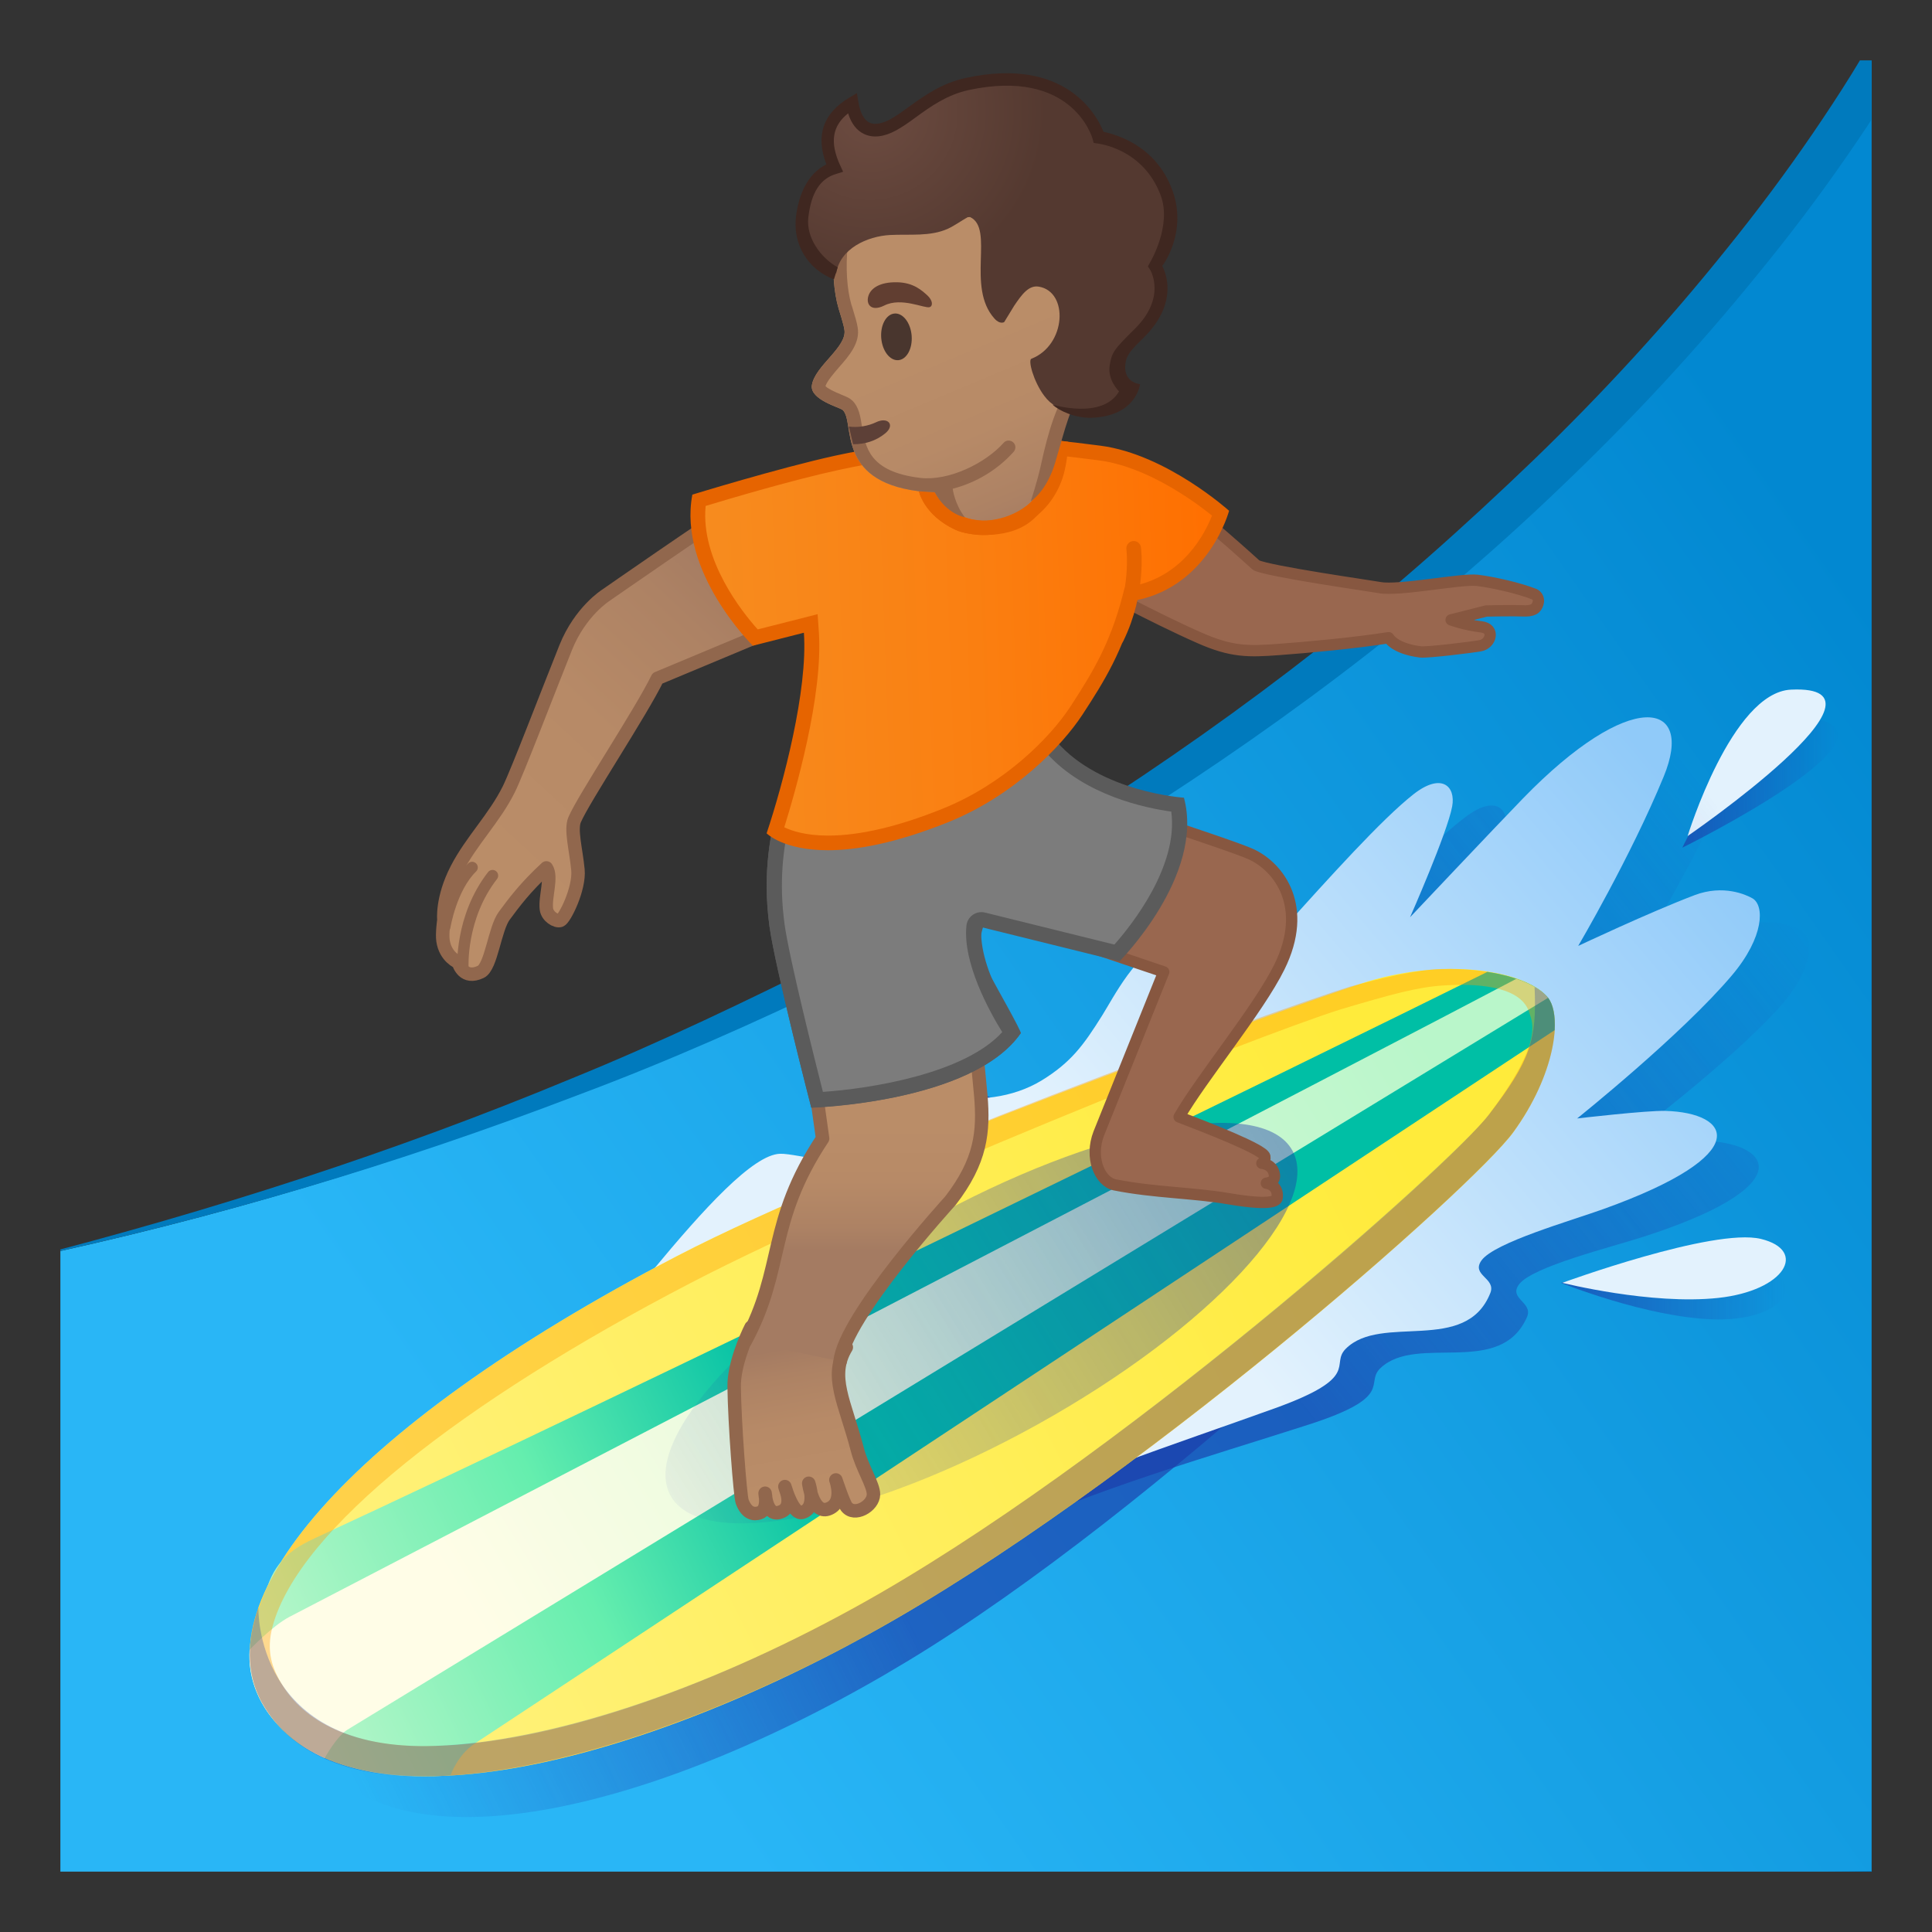
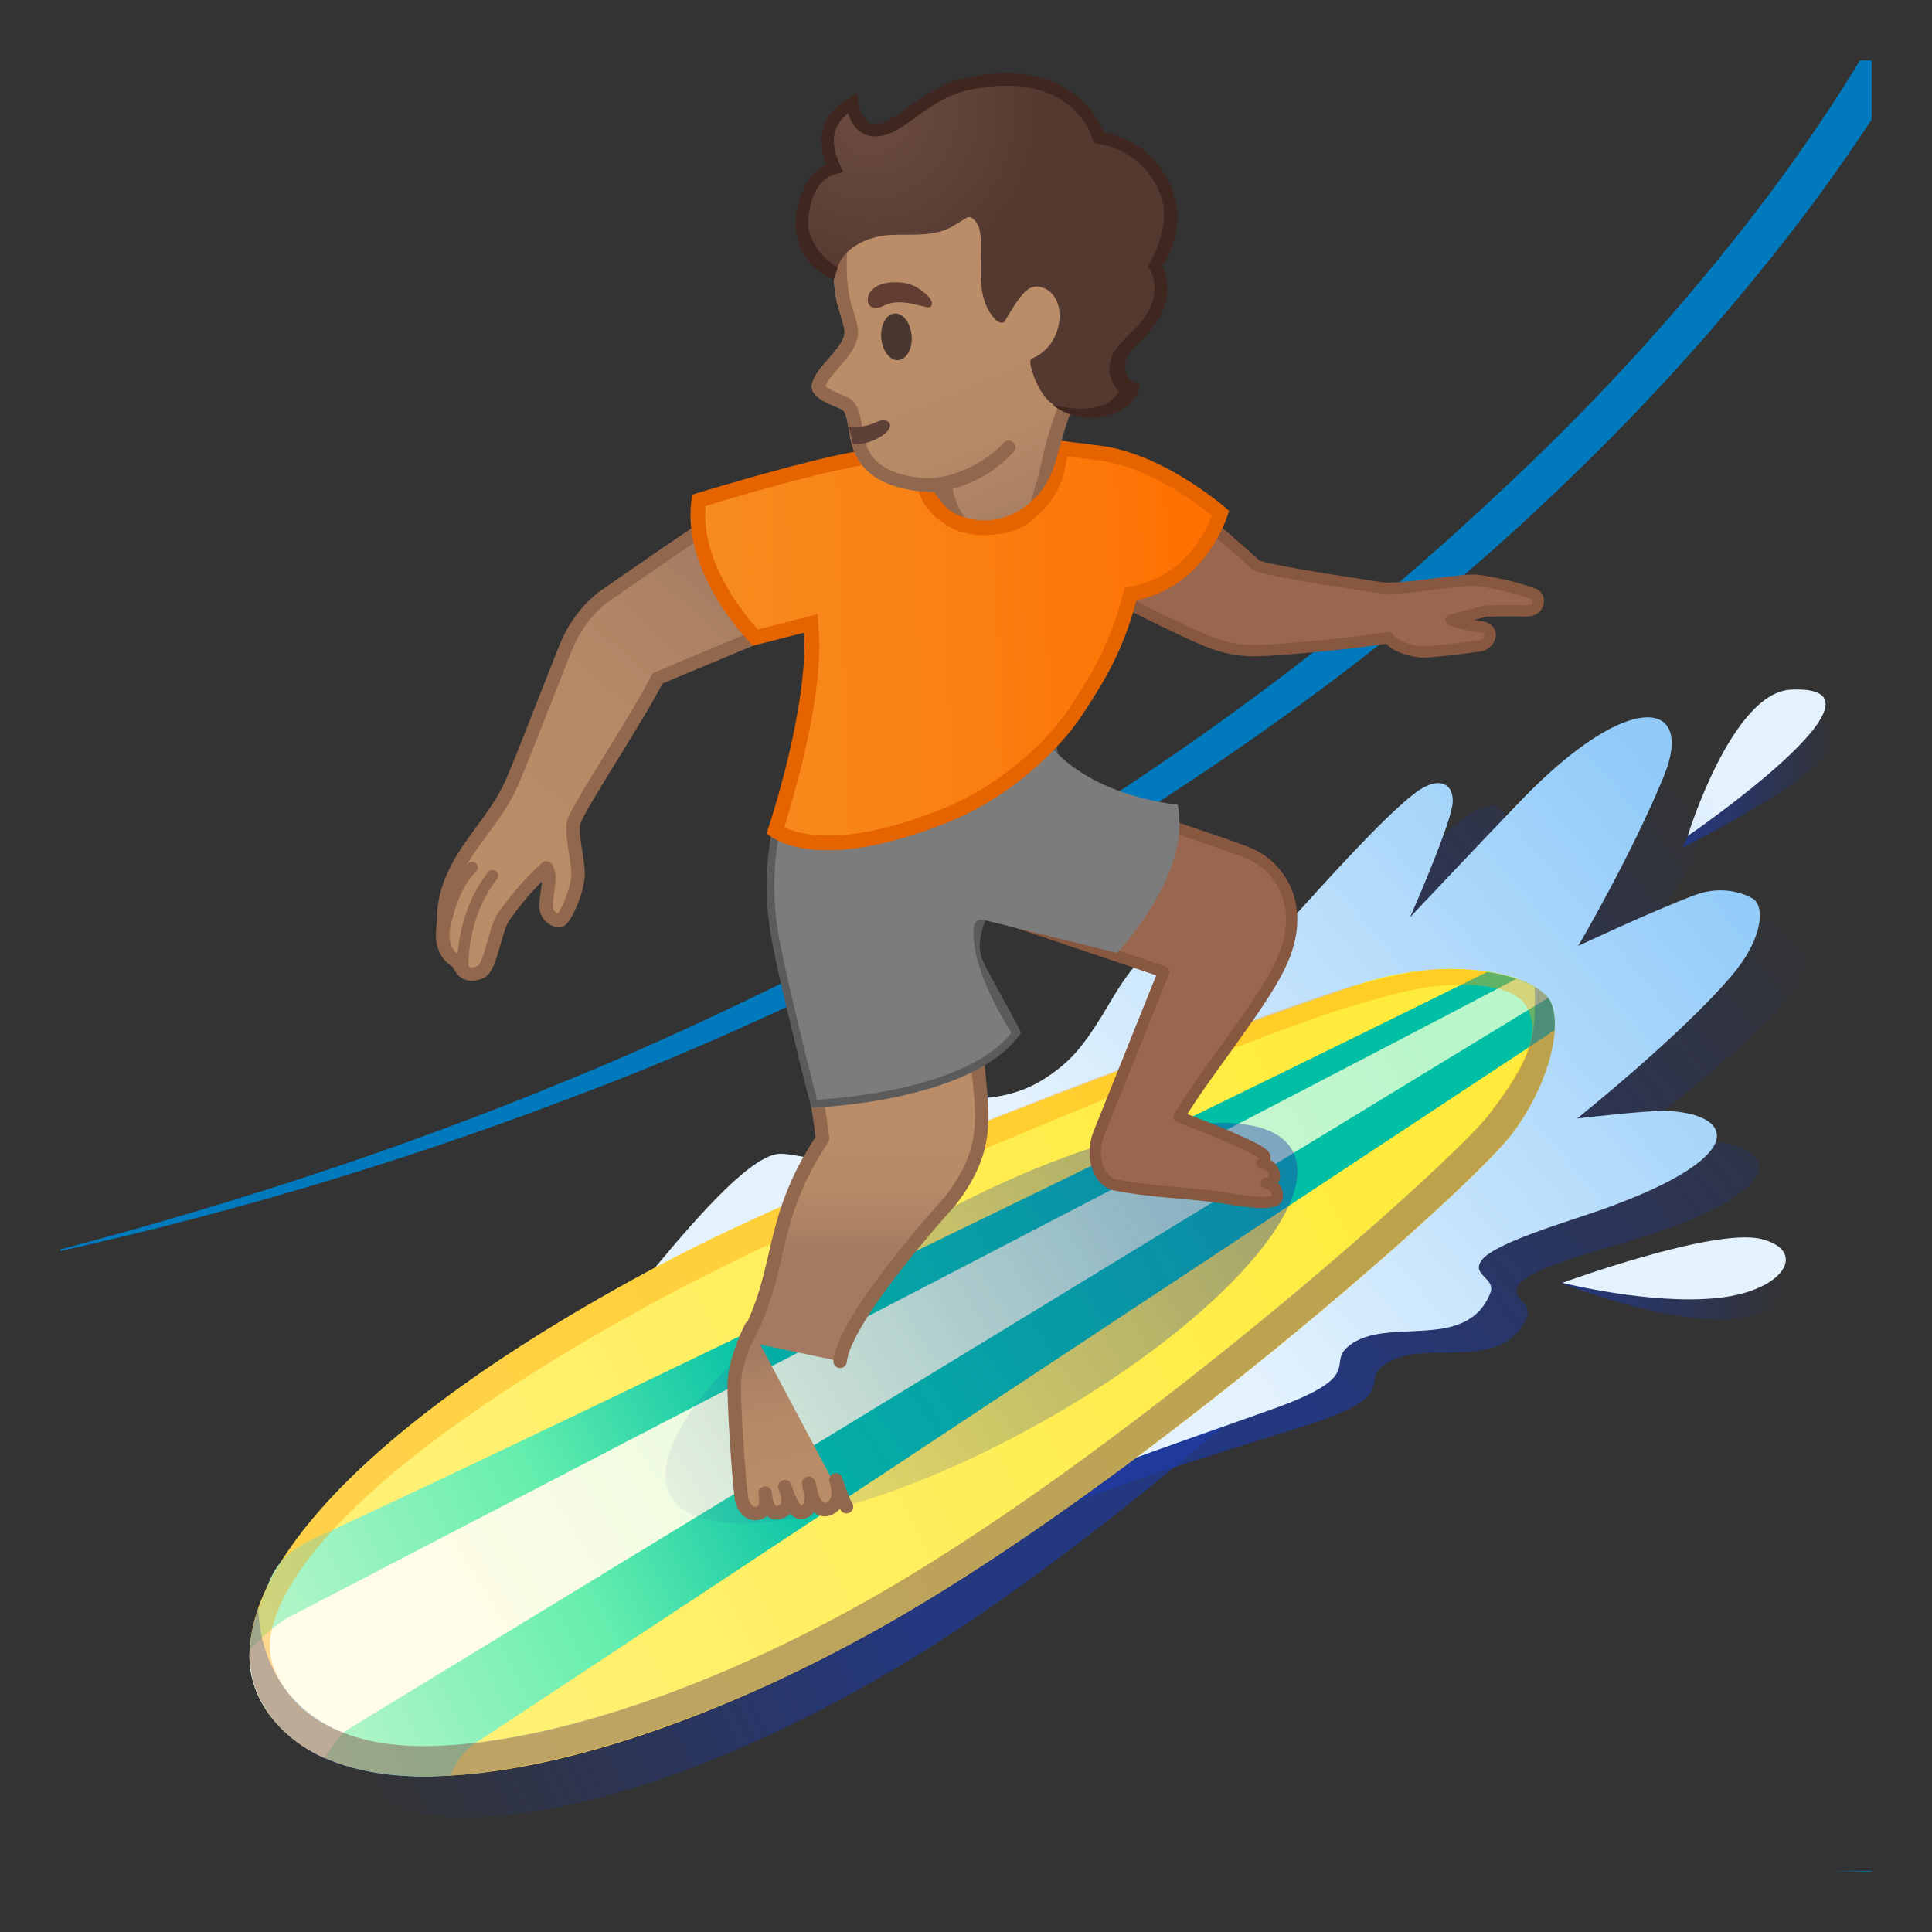
<svg xmlns="http://www.w3.org/2000/svg" xmlns:xlink="http://www.w3.org/1999/xlink" enable-background="new 0 0 128 128" viewBox="0 0 128 128">
  <rect x="0" y="0" width="128" height="128" fill="#333333" stroke="none" />
  <defs>
    <rect id="i" x="4" y="4" width="120" height="120" />
  </defs>
  <clipPath id="a">
    <use xlink:href="#i" />
  </clipPath>
  <linearGradient id="h" x1="135.99" x2="45.239" y1="53.652" y2="117.4" gradientUnits="userSpaceOnUse">
    <stop stop-color="#0288D1" offset=".017" />
    <stop stop-color="#29B6F6" offset="1" />
  </linearGradient>
-   <path d="M126.23,125.17L1.5,126l0.07-42.59C51.74,72.83,99.74,45.41,124,4 L126.23,125.17z" clip-path="url(#a)" fill="url(#h)" />
  <g clip-path="url(#a)">
    <path d="m1.57 83.41c12.37-3.16 24.55-7.07 36.31-11.96 5.9-2.4 11.64-5.16 17.33-8 5.65-2.92 11.18-6.07 16.55-9.46 5.35-3.43 10.55-7.09 15.54-11 5.01-3.9 9.74-8.13 14.31-12.52 4.56-4.4 8.85-9.07 12.81-14.01 1.99-2.46 3.88-4.99 5.66-7.59 1.77-2.59 3.5-5.3 4.9-7.99l0.02-0.02c0.35-0.68 1.19-0.95 1.87-0.59 0.47 0.25 0.75 0.73 0.75 1.23l0.09 30.92c0.06 10.31-0.03 20.61-0.04 30.92l-0.19 61.83v0.01c0 0.68-0.56 1.23-1.24 1.23l-53.37-0.1-26.69-0.17c-8.9-0.06-17.79-0.13-26.69-0.26 8.89-0.24 17.79-0.44 26.68-0.61l26.68-0.53 53.36-0.82-1.24 1.25-0.19-61.83c-0.01-10.31-0.1-20.61-0.04-30.92l0.09-30.92 2.63 0.61c-1.56 2.96-3.3 5.64-5.15 8.31-1.84 2.66-3.79 5.23-5.83 7.72-4.06 5.01-8.45 9.73-13.11 14.17-9.29 8.92-19.68 16.6-30.59 23.34-5.48 3.33-11.11 6.41-16.86 9.26-5.77 2.79-11.63 5.4-17.63 7.64-11.92 4.57-24.22 8.22-36.72 10.86z" fill="#007ABD" />
  </g>
  <g clip-path="url(#a)">
    <linearGradient id="g" x1="55.066" x2="19.899" y1="96.189" y2="112.19" gradientTransform="matrix(.985 -.016 .032 .995 -2 2.062)" gradientUnits="userSpaceOnUse">
      <stop stop-color="#1C3AA9" offset="0" />
      <stop stop-color="#1C3AA9" stop-opacity=".089" offset=".911" />
      <stop stop-color="#1C3AA9" stop-opacity="0" offset="1" />
    </linearGradient>
    <path d="m20.94 116.22c5.57 8.09 23.21 3.51 39.18-6.16 16.68-10.08 37.99-30.73 40.39-34.39 2.53-3.86 2.85-7.75 1.83-8.94-1.52-1.78-7.23-2.36-11.78-0.75-5.18 1.84-32.63 12.97-44.2 19.59-21.42 12.27-29.96 24.06-25.42 30.65z" fill="url(#g)" opacity=".65" />
    <linearGradient id="f" x1="111.46" x2="121.76" y1="51.836" y2="51.836" gradientUnits="userSpaceOnUse">
      <stop stop-color="#1C3AA9" offset="0" />
      <stop stop-color="#1C3AA9" stop-opacity=".089" offset=".911" />
      <stop stop-color="#1C3AA9" stop-opacity="0" offset="1" />
    </linearGradient>
    <path d="m111.46 56.16s4.25-9.01 8.16-8.63c7.79 0.76-8.16 8.63-8.16 8.63z" fill="url(#f)" opacity=".65" />
    <path d="m111.81 55.39s2.92-9.52 6.85-9.7c7.81-0.37-6.85 9.7-6.85 9.7z" fill="#E3F2FD" />
    <linearGradient id="e" x1="77.445" x2="113.65" y1="83.06" y2="53.796" gradientTransform="matrix(1 .01 -.01 1 1.272 -.926)" gradientUnits="userSpaceOnUse">
      <stop stop-color="#1C3AA9" offset="0" />
      <stop stop-color="#1C3AA9" stop-opacity=".089" offset=".911" />
      <stop stop-color="#1C3AA9" stop-opacity="0" offset="1" />
    </linearGradient>
    <path d="m59.31 85.44c-7.43 3.75-15.23 6.78-23.24 9.05 4.8-4.13 14.8-18.07 18.37-18.06 0.58 0 1.9 0.36 2.48 0.43 2.43 0.27 2.72-3.6 5.97-4.86 1.87-0.73 2.15 1.56 5.85 1.16 1.12-0.12 2.2-0.43 3.18-0.99 2.01-1.14 2.87-2.25 4.16-4.17 0.78-1.16 2.5-4.27 4.24-4.48 1.8-0.22 0.16 4.74 1.37 5.09s11.16-11.37 15.51-14.56c1.9-1.39 2.82-0.44 2.53 0.9-0.39 1.76-3.04 7.24-3.04 7.24s5.94-5.88 7.73-7.6c7.35-7.08 11.65-6.16 9.38-1.13-2.36 5.23-6.04 11.01-6.04 11.01s4.78-2.06 7.81-3.1c1.94-0.66 3.43 0.08 3.84 0.34 0.77 0.48 0.71 2.56-1.52 5.03-3.46 3.84-10.59 9.15-10.59 9.15s4.64-0.38 5.87-0.3c4.32 0.27 5.93 3.06-4.32 6.36-2.19 0.7-7.31 1.97-8.2 3.13-0.74 0.97 0.94 1.19 0.52 2.17-1.76 4.04-7.27 1.1-9.7 3.38-1.1 1.03 1.04 1.89-4.82 3.77-6.91 2.22-14 4.22-20.58 7.28 1.43-1.62 2.84-3.27 4.21-4.94" fill="url(#e)" opacity=".65" />
    <linearGradient id="d" x1="74.681" x2="110.88" y1="82.252" y2="52.988" gradientTransform="matrix(1 -.024 .024 1 -1.303 1.661)" gradientUnits="userSpaceOnUse">
      <stop stop-color="#E3F2FD" offset="0" />
      <stop stop-color="#90CAF9" offset="1" />
    </linearGradient>
    <path d="m56.85 85.27c-7.3 4-14.99 7.3-22.92 9.84 4.66-4.29 14.17-18.56 17.75-18.67 0.58-0.02 1.91 0.3 2.49 0.34 2.44 0.19 2.6-3.69 5.8-5.06 1.85-0.79 2.21 1.49 5.89 0.96 1.11-0.16 2.18-0.51 3.14-1.09 1.97-1.21 2.79-2.35 4.02-4.31 0.74-1.18 2.35-4.35 4.08-4.62 1.79-0.28 0.32 4.73 1.54 5.04s10.76-11.74 15.01-15.08c1.85-1.45 2.81-0.54 2.56 0.81-0.33 1.77-2.79 7.34-2.79 7.34s5.74-6.08 7.47-7.86c7.1-7.32 11.44-6.55 9.33-1.45-2.18 5.3-5.66 11.21-5.66 11.21s4.7-2.22 7.7-3.36c1.92-0.73 3.43-0.03 3.85 0.21 0.79 0.46 0.79 2.54-1.35 5.08-3.33 3.95-10.27 9.5-10.27 9.5s4.63-0.54 5.85-0.5c4.33 0.12 6.03 2.86-4.1 6.5-2.16 0.78-7.24 2.22-8.09 3.41-0.7 0.99 0.98 1.16 0.59 2.15-1.62 4.1-7.23 1.34-9.58 3.7-1.07 1.07 1.1 1.85-4.69 3.94-6.83 2.46-13.84 4.69-20.32 7.97 1.38-1.67 2.72-3.36 4.04-5.08" fill="url(#d)" />
    <linearGradient id="c" x1="26.59" x2="92.368" y1="104.06" y2="77.36" gradientTransform="matrix(.997 -.078 .078 .997 -5.609 5.216)" gradientUnits="userSpaceOnUse">
      <stop stop-color="#FFF176" offset="0" />
      <stop stop-color="#FFEB3B" offset="1" />
    </linearGradient>
    <path d="m17.56 113.17c5.25 8.3 23.37 4.26 40.05-4.93 17.41-9.59 40.04-29.63 42.65-33.23 2.75-3.79 3.27-7.69 2.29-8.91-1.46-1.83-6.95-2.73-12.45-0.91-5.32 1.76-33.2 11.76-45.26 18.03-22.33 11.63-31.56 23.19-27.28 29.95z" fill="url(#c)" />
    <linearGradient id="b" x1="52.973" x2="17.718" y1="95.559" y2="111.6" gradientTransform="matrix(1 -.024 .024 1 -1.303 1.661)" gradientUnits="userSpaceOnUse">
      <stop stop-color="#00BFA5" offset="0" />
      <stop stop-color="#65EEAE" offset=".457" />
      <stop stop-color="#B9F6CA" offset="1" />
    </linearGradient>
    <path d="m103 68.25c0.05-0.96-0.1-1.72-0.44-2.15-0.65-0.81-2.14-1.42-4.02-1.71-11.02 5.47-58.1 28.47-77.64 37.5-1.38 0.64-2.53 1.37-3.16 3.16-1.42 3.36-1.72 5.68-0.18 8.11 1.98 3.12 6.3 4.93 12.29 4.46 0 0 0.45-1.34 1.61-2.11 1.16-0.75 71.54-47.26 71.54-47.26z" fill="url(#b)" />
    <linearGradient id="r" x1="92.953" x2="29.023" y1="67.462" y2="104.75" gradientTransform="matrix(1 -.024 .024 1 -1.303 1.661)" gradientUnits="userSpaceOnUse">
      <stop stop-color="#B9F6CA" offset="0" />
      <stop stop-color="#FFFDE7" offset="1" />
    </linearGradient>
    <path d="m100.46 64.85c-8.06 4.26-63.04 32.77-81.3 42.28-1.11 0.58-2.62 2.17-2.62 2.17s-0.23 1.91 1.02 3.88c0.82 1.28 2.28 2.57 3.95 3.3 0 0 0.79-1.45 1.52-1.89 0.72-0.44 79.53-48.48 79.53-48.48-0.41-0.52-1.15-0.94-2.1-1.26z" fill="url(#r)" />
    <g opacity=".38">
      <path d="m95.61 65.29c2.89-0.19 5.28 0.25 5.72 1.84 0.24 0.68 0.83 2.07-2.69 6.71-2.33 3.21-24.85 23.21-42 32.65-10.27 5.66-20.4 9-27.79 9.18-5.09 0.19-8.51-1.45-10.08-3.93-0.76-1.2-1.15-2.34-0.71-3.99 1.73-6.43 12.53-14.86 27.7-22.75 11.75-6.11 37.26-16.3 43.04-18.12 3.46-1.03 5.12-1.48 6.81-1.59zm-0.14-1.09c-1.6 0.04-3.98 0.62-6.04 1.17-5.35 1.68-32.51 11.58-44.57 17.85-22.34 11.63-31.57 23.19-27.29 29.95 2.07 3.27 6.15 4.63 11.35 4.5 7.98-0.19 18.6-3.87 28.7-9.43 17.41-9.59 40.04-29.63 42.65-33.23 2.75-3.79 3.27-7.69 2.29-8.91-0.98-1.23-3.88-1.98-7.09-1.9z" fill="#FF9E00" />
    </g>
    <path d="m102.56 66.1c-0.21-0.26-0.52-0.5-0.89-0.71 0.15 3.51-0.25 4.83-3.02 8.45-2.41 3.15-24.85 23.21-42 32.65-10.27 5.66-20.4 8.91-27.79 9.18-12.07 0.45-11.74-9.17-11.74-9.17-0.89 2.52-0.75 4.78 0.44 6.66 2.07 3.27 5.9 4.65 11.1 4.53 7.98-0.19 18.85-3.89 28.95-9.46 17.41-9.59 40.04-29.63 42.65-33.23 2.76-3.78 3.27-7.67 2.3-8.9z" fill="#1C3AA9" opacity=".29" />
    <g stroke="#91674D" stroke-linecap="round" stroke-linejoin="round" stroke-miterlimit="10">
      <linearGradient id="q" x1="49.549" x2="32.549" y1="38.395" y2="56.645" gradientUnits="userSpaceOnUse">
        <stop stop-color="#A47B62" offset="0" />
        <stop stop-color="#AD8264" offset=".191" />
        <stop stop-color="#B78A67" offset=".551" />
        <stop stop-color="#BA8D68" offset="1" />
      </linearGradient>
      <path d="m57.01 39.32-13.45 5.62c-1.09 2.25-4.9 7.98-5.49 9.37-0.28 0.66 0.09 1.96 0.22 3.31 0.12 1.25-0.88 3.26-1.17 3.36-0.28 0.09-0.86-0.26-0.92-0.76-0.1-0.83 0.4-2.11 0-2.72-1.44 1.33-2.15 2.31-2.79 3.17s-0.86 3.39-1.56 3.72c-1.12 0.53-1.43-0.48-1.49-0.64 0 0-0.85-0.33-1.01-1.43-0.07-0.47 0.06-1.37 0.06-1.37s-0.16-1.41 0.85-3.37c0.97-1.88 2.49-3.36 3.45-5.29 0.57-1.15 2.54-6.32 3.77-9.39 0.97-2.41 2.67-3.47 2.67-3.47s6.84-4.76 8.8-5.97c1.56-0.96 6.83-2.47 8.95-2.16 2.11 0.31-0.89 8.02-0.89 8.02z" fill="url(#q)" stroke-width=".892" />
      <path d="m32.63 58.01c-2.16 2.78-1.96 6.11-1.96 6.11" fill="none" stroke-width=".75" />
      <path d="m31.28 57.47c-1.4 1.37-1.81 3.94-1.81 3.94" fill="none" stroke-width=".75" />
    </g>
    <linearGradient id="p" x1="39.502" x2="95.934" y1="91.114" y2="69.455" gradientTransform="matrix(.952 -.235 .083 .814 -.618 35.016)" gradientUnits="userSpaceOnUse">
      <stop stop-color="#1C3AA9" stop-opacity=".1" offset="0" />
      <stop stop-color="#1C3AA9" offset="1" />
    </linearGradient>
    <path d="m85.62 76.22c-2.06-3.71-12.95-1.59-24.32 4.73-11.38 6.31-18.93 14.44-16.87 18.15s12.95 1.59 24.32-4.73 18.93-14.44 16.87-18.15z" fill="url(#p)" opacity=".53" />
    <linearGradient id="o" x1="51.719" x2="53.406" y1="89.383" y2="98.571" gradientUnits="userSpaceOnUse">
      <stop stop-color="#A47B62" offset="0" />
      <stop stop-color="#AD8264" offset=".191" />
      <stop stop-color="#B78A67" offset=".551" />
      <stop stop-color="#BA8D68" offset="1" />
    </linearGradient>
-     <path d="m49.76 87.93c-0.34 0.67-1.14 2.51-1.12 3.94 0.03 2.45 0.4 7.25 0.53 7.61 0.32 0.86 0.83 0.85 1.14 0.75 0.62-0.19 0.38-1.3 0.38-1.3s0.07 1.47 0.9 1.28c1.08-0.26 0.44-1.56 0.41-1.72 0.05 0.18 0.56 1.86 1.14 1.71 1.02-0.27 0.44-1.93 0.44-1.93s0.26 2.04 1.27 1.71c1.11-0.37 0.53-1.93 0.53-1.93s0.5 1.51 0.7 1.77c0.52 0.69 1.78-0.03 1.79-0.81 0.01-0.63-0.76-1.76-1.07-2.98-0.83-3.18-1.9-4.84-0.73-6.77" fill="url(#o)" stroke="#91674D" stroke-linecap="round" stroke-linejoin="round" stroke-miterlimit="10" stroke-width=".892" />
+     <path d="m49.76 87.93c-0.34 0.67-1.14 2.51-1.12 3.94 0.03 2.45 0.4 7.25 0.53 7.61 0.32 0.86 0.83 0.85 1.14 0.75 0.62-0.19 0.38-1.3 0.38-1.3s0.07 1.47 0.9 1.28c1.08-0.26 0.44-1.56 0.41-1.72 0.05 0.18 0.56 1.86 1.14 1.71 1.02-0.27 0.44-1.93 0.44-1.93s0.26 2.04 1.27 1.71c1.11-0.37 0.53-1.93 0.53-1.93s0.5 1.51 0.7 1.77" fill="url(#o)" stroke="#91674D" stroke-linecap="round" stroke-linejoin="round" stroke-miterlimit="10" stroke-width=".892" />
    <path d="m76.13 31.45" fill="none" stroke="#212121" stroke-miterlimit="10" stroke-width=".831" />
    <path d="m83.9 78.39s0.62-0.04 0.53-0.57c-0.1-0.7-0.83-0.75-0.83-0.75s0.25-0.1 0.2-0.44c-0.07-0.47-3.93-1.96-5.68-2.63 1.49-2.59 5.26-7.13 6.64-9.93 1.97-3.99-0.01-6.61-1.86-7.47-1.4-0.65-12.15-4.1-12.15-4.1l-4.75 8.14 11.1 3.75-4.3 10.7c-0.62 1.59 0.05 3.2 1.06 3.41 2.68 0.53 5.1 0.5 7.61 0.93 2.98 0.5 3.14 0.07 3.15-0.1 0.08-0.86-0.72-0.94-0.72-0.94z" fill="#99674F" stroke="#875740" stroke-linecap="round" stroke-linejoin="round" stroke-miterlimit="10" stroke-width=".75" />
    <linearGradient id="n" x1="57.209" x2="57.209" y1="82.875" y2="74.5" gradientUnits="userSpaceOnUse">
      <stop stop-color="#A47B62" offset="0" />
      <stop stop-color="#AD8264" offset=".191" />
      <stop stop-color="#B78A67" offset=".551" />
      <stop stop-color="#BA8D68" offset="1" />
    </linearGradient>
    <path d="m55.66 90.19c0.28-2.94 7.3-10.63 7.3-10.63 2.05-2.65 2.22-4.59 2.02-6.98l-1.39-14.62-11.43 0.82 2.34 16.65c-3.7 5.57-2.5 8.6-5.13 13.44" fill="url(#n)" stroke="#91674D" stroke-linecap="round" stroke-linejoin="round" stroke-miterlimit="10" stroke-width=".892" />
    <path d="m54.13 72.86c-0.46-1.79-2.33-9.18-2.65-11.56-0.82-5.97 1.38-10.01 1.92-10.89 0.34-0.04 0.67-0.08 1.01-0.12 2.98-0.35 6.5-0.74 10.07-0.94l0.49-0.03c0.74-0.04 1.5-0.09 2.25-0.09 0.6 0 1.12 0.03 1.61 0.09 0.75 0.09 0.77 0.1 0.75 0.92-0.03 1.25-0.39 2.61-1.08 4.06-0.54 1.13-1.22 2.23-1.89 3.28-0.33 0.53-0.67 1.06-0.98 1.6-0.56 0.95-1.15 2.09-1.22 3.3-0.05 0.87 0.26 1.44 0.55 1.99 0.08 0.15 0.16 0.3 0.24 0.47 0.04 0.09 0.24 0.44 0.49 0.9 0.38 0.68 1.1 2 1.36 2.51-2.82 3.71-11.01 4.4-12.92 4.51z" fill="#7C7C7C" />
    <path d="m67.22 49.73c0.58 0 1.08 0.03 1.54 0.09 0.14 0.02 0.24 0.03 0.31 0.05 0.01 0.08 0.01 0.19 0.01 0.37-0.02 1.17-0.37 2.47-1.03 3.85-0.53 1.11-1.17 2.14-1.86 3.23-0.34 0.54-0.67 1.07-0.99 1.62-0.59 1-1.21 2.21-1.29 3.53-0.06 1.01 0.3 1.67 0.61 2.26 0.08 0.14 0.15 0.29 0.23 0.45 0.04 0.09 0.24 0.45 0.5 0.93 0.32 0.57 0.89 1.61 1.2 2.21-2.47 2.83-8.81 3.83-11.95 4.04-0.58-2.29-2.24-8.9-2.54-11.11-0.75-5.43 1.08-9.22 1.72-10.36 0.26-0.03 0.51-0.06 0.77-0.09 2.97-0.35 6.48-0.74 10.04-0.94l0.51-0.03c0.74-0.06 1.5-0.1 2.22-0.1m0-1c-0.93 0-1.86 0.07-2.77 0.12-3.38 0.19-6.75 0.55-10.1 0.95-0.42 0.05-0.83 0.1-1.25 0.15 0 0-3.08 4.39-2.12 11.43 0.38 2.76 2.77 12.01 2.77 12.01s10.69-0.32 13.88-4.94c0.07-0.1-1.82-3.42-1.96-3.71-0.38-0.79-0.8-1.28-0.75-2.21 0.06-1.1 0.6-2.15 1.15-3.08 0.97-1.64 2.07-3.21 2.89-4.93 0.63-1.33 1.09-2.78 1.12-4.26 0.02-1.1-0.2-1.31-1.19-1.43-0.55-0.08-1.11-0.1-1.67-0.1z" fill="#5B5B5B" />
    <path d="m54.13 72.86c-0.46-1.79-2.33-9.18-2.65-11.56-0.82-5.97 1.38-10.01 1.92-10.89 1.47-0.18 9.55-1.16 13.86-1.16 2 0 2.36 0.22 2.39 0.24 2.6 2.98 7.06 3.68 8.38 3.82 0.85 4.21-3.1 8.81-4.03 9.82l-8.86-2.19c-0.04-0.01-0.08-0.01-0.12-0.01-0.1 0-0.2 0.03-0.29 0.09-0.12 0.08-0.19 0.21-0.21 0.36-0.27 2.51 1.82 6 2.49 7.04-2.86 3.64-10.98 4.33-12.88 4.44z" fill="#7C7C7C" />
-     <path d="m67.26 49.75c1.41 0 1.93 0.11 2.09 0.16 2.52 2.8 6.57 3.63 8.25 3.86 0.49 3.63-2.66 7.56-3.77 8.81l-8.57-2.12c-0.08-0.02-0.16-0.03-0.24-0.03-0.2 0-0.4 0.06-0.57 0.18-0.24 0.17-0.39 0.43-0.42 0.71-0.26 2.47 1.52 5.69 2.37 7.06-2.52 2.77-8.77 3.75-11.88 3.96-0.58-2.29-2.24-8.9-2.54-11.11-0.75-5.43 1.08-9.22 1.72-10.36 1.95-0.23 9.47-1.12 13.56-1.12m0-1c-4.82 0-14.16 1.19-14.16 1.19s-3.08 4.39-2.12 11.43c0.38 2.76 2.77 12.01 2.77 12.01s10.69-0.32 13.88-4.94c0 0-2.9-4.24-2.6-7.01l9.14 2.26s5.65-5.68 4.27-10.84c0 0-5.5-0.35-8.43-3.71-0.25-0.28-1.3-0.39-2.75-0.39z" fill="#5B5B5B" />
    <path d="m72.31 38.69s4.07 2.21 7.16 3.57c2.12 0.94 3.24 0.92 5.25 0.77 1.91-0.14 5-0.42 7.28-0.78 0 0 0.37 0.72 2.1 0.94 0.46 0.06 3.51-0.32 3.98-0.41 0.7-0.13 0.99-1.14 0.06-1.25-1.1-0.13-2-0.46-2-0.46l2.33-0.59s1.81-0.04 2.36-0.01c0.75 0.04 0.96-0.14 1.07-0.5s-0.15-0.56-0.24-0.6c-1.01-0.4-2.72-0.79-3.78-0.92s-5.21 0.72-6.47 0.48c-0.46-0.09-7.31-1.06-8.18-1.48 0 0-4.13-3.77-5.99-4.96-1.2-0.77-2.66-1.53-5.47-0.92" fill="#99674F" stroke="#875740" stroke-linecap="round" stroke-linejoin="round" stroke-miterlimit="10" stroke-width=".75" />
    <linearGradient id="m" x1="47.293" x2="81.916" y1="42.333" y2="42.333" gradientTransform="matrix(.999 -.035 .035 .999 -2.203 2.548)" gradientUnits="userSpaceOnUse">
      <stop stop-color="#F78C1F" offset="0" />
      <stop stop-color="#FA8012" offset=".494" />
      <stop stop-color="#FF6F00" offset=".999" />
    </linearGradient>
    <path d="m54.85 55.85c-1.99 0-3.06-0.53-3.49-0.81 0.56-1.75 2.7-8.73 2.38-13.15l-0.04-0.58-3.67 0.93c-0.85-0.92-4.33-4.94-3.73-9.1 1.2-0.37 5.93-1.78 9.14-2.49 4.42-0.97 7.63-1.03 10.46-1.08l0.59-0.01c0.32-0.01 0.62-0.01 0.9-0.01 1.89 0 3.18 0.16 5.47 0.45 3.58 0.47 7.09 3.21 8.01 3.98-0.36 1.02-1.84 4.51-5.67 5.3l-0.29 0.06-0.08 0.29c-0.85 3.22-1.99 5.11-3.51 7.43-1.42 2.17-4.55 5.29-8.7 6.96-2.99 1.22-5.6 1.83-7.77 1.83z" fill="url(#m)" />
    <path d="m67.38 30.05c1.87 0 3.08 0.15 5.42 0.45 3.18 0.41 6.32 2.71 7.5 3.66-0.48 1.21-1.91 3.99-5.2 4.66l-0.59 0.12-0.15 0.58c-0.83 3.14-1.95 5-3.44 7.29-1.38 2.11-4.42 5.14-8.47 6.77-2.93 1.18-5.48 1.78-7.58 1.78-1.49 0-2.41-0.31-2.91-0.55 0.7-2.24 2.59-8.73 2.29-12.96l-0.08-1.16-1.13 0.29-2.84 0.72c-1.02-1.14-3.79-4.59-3.45-8.18 1.55-0.47 5.83-1.74 8.8-2.38 4.38-0.96 7.42-1.01 10.36-1.07l0.59-0.01c0.31-0.01 0.6-0.01 0.88-0.01m0-0.97c-0.29 0-0.58 0-0.91 0.01-3.06 0.06-6.37 0.06-11.14 1.1-3.74 0.82-9.46 2.58-9.46 2.58-0.97 5.13 4.01 10.01 4.01 10.01l3.38-0.86c0.27 3.8-1.37 10-2.47 13.29 0 0 1.09 1.12 4.06 1.12 1.85 0 4.44-0.44 7.95-1.85 4.38-1.76 7.56-5.06 8.92-7.14 1.45-2.22 2.69-4.21 3.57-7.57 4.84-1 6.14-5.93 6.14-5.93s-4.15-3.74-8.51-4.31c-2.39-0.31-3.64-0.45-5.54-0.45z" fill="#E66400" />
-     <path d="m75.11 36.33s0.37 2.87-1.12 5.92" fill="none" stroke="#E66400" stroke-linecap="round" stroke-miterlimit="10" stroke-width=".972" />
    <path d="m76.13 31.45" fill="none" stroke="#212121" stroke-miterlimit="10" stroke-width=".831" />
    <path d="m69.16 29.32s-0.14 1.25-0.29 2.51c-0.25 2.09-2.32 2.67-3.75 2.65-0.37-0.01-0.94-0.09-1.31-0.26-1.51-0.68-1.89-1.62-1.89-1.62l-1.04-0.07s0.31 1.58 2.41 2.56c0.48 0.23 1.32 0.35 1.81 0.35 1.73 0.03 4.18-0.45 4.71-3.79 0.17-1.09 0.22-2.32 0.22-2.32l-0.87-0.01z" fill="#E66400" />
    <linearGradient id="l" x1="70.522" x2="65.272" y1="34.236" y2="21.736" gradientUnits="userSpaceOnUse">
      <stop stop-color="#A47B62" offset="0" />
      <stop stop-color="#AD8264" offset=".191" />
      <stop stop-color="#B78A67" offset=".551" />
      <stop stop-color="#BA8D68" offset="1" />
    </linearGradient>
    <path d="m74.54 12.56c-2.42-3.51-7.62-6.06-11.79-5.16-4.66 1.01-7.02 4.52-7.47 8.84-0.16 1.57-0.04 3.12 0.28 4.2 0.04 0.13 0.34 1.07 0.38 1.38 0.23 1.15-1.95 2.41-2.15 3.7-0.15 0.97 1.89 1.48 2.05 1.65 0.83 0.82-0.49 4.67 4.99 5.37 0.47 0.06 0.95 0.09 1.44 0.09 0 0 1.04 2.74 4.52 1.59 2.05-0.68 2.63-2.75 2.81-4.04 0.26-1.83 1.31-3.15 2.07-4.22 2.28-3.22 4.43-11.15 2.87-13.4z" fill="url(#l)" />
    <ellipse transform="matrix(.997 -.081 .081 .997 -1.616 4.904)" cx="59.38" cy="22.29" rx="1.01" ry="1.55" fill="#49362E" />
    <path d="m58.59 20.24c-0.92 0.46-1.26-0.14-1.03-0.71 0.17-0.42 0.7-0.85 1.87-0.83 1.1 0.02 1.65 0.55 2.01 0.87 0.35 0.32 0.39 0.7 0.15 0.78-0.33 0.1-1.87-0.68-3-0.11z" fill="#613E31" />
    <path d="m69.77 29.14s-0.05 1.47-0.48 2.66c-0.68 1.87-2.73 2.71-4.17 2.69-0.37-0.01-0.94-0.09-1.31-0.26-1.51-0.68-1.89-1.62-1.89-1.62l-1.04-0.07s0.31 1.58 2.41 2.56c0.48 0.23 1.32 0.35 1.81 0.35 1.73 0.03 4.36-0.97 5.3-3.79 0.35-1.06 0.38-2.39 0.38-2.39l-1.01-0.13z" fill="#E66400" />
    <path d="m74.54 12.56c-2.09-3.03-6.25-5.34-10.03-5.34-0.6 0-1.19 0.06-1.76 0.18-4.66 1.01-7.02 4.52-7.47 8.84-0.16 1.57-0.04 3.12 0.28 4.2 0.04 0.13 0.34 1.07 0.38 1.38 0.23 1.15-1.95 2.41-2.15 3.7-0.15 0.97 1.89 1.48 2.05 1.65 0.83 0.82-0.49 4.67 4.99 5.37 0.13 0.02 1.09 0.07 1.09 0.07 0.8 1.47 2 1.66 2 1.66-0.68-0.89-0.8-1.87-0.8-1.89 1.55-0.4 2.98-1.26 4.04-2.45 0.16-0.18 0.15-0.47-0.04-0.63-0.18-0.16-0.47-0.15-0.63 0.04-1.19 1.34-3.62 2.55-5.54 2.32-3.37-0.41-3.62-2.04-3.85-3.45-0.1-0.64-0.2-1.25-0.63-1.67-0.17-0.16-0.35-0.24-0.67-0.37-0.61-0.25-0.98-0.44-1.11-0.59 0.11-0.34 0.54-0.83 0.89-1.24 0.67-0.76 1.43-1.63 1.24-2.66-0.04-0.28-0.18-0.76-0.37-1.37l-0.04-0.11c-0.3-1.03-0.39-2.47-0.25-3.86 0.26-2.52 1.5-6.92 6.77-8.07 0.5-0.11 1.03-0.16 1.57-0.16 3.4 0 7.31 2.09 9.29 4.96 1.17 1.7-0.56 8.81-2.76 12.17-1.04 1.59-1.55 3.19-2.08 5.63-0.22 1.01-0.66 2.34-0.66 2.34s1.05-0.63 1.63-2.6c0.7-2.38 0.95-3.59 1.84-4.85 2.3-3.23 4.34-10.95 2.78-13.2z" fill="#91674D" />
    <path d="m56.52 29.43c0.76 0.01 1.51-0.21 2.13-0.72 0.68-0.56 0.17-1.12-0.62-0.73-0.48 0.23-1.16 0.37-1.79 0.28l0.28 1.17z" fill="#5D4037" />
    <radialGradient id="k" cx="83.478" cy="8.652" r="11.674" gradientTransform="matrix(.996 .085 -.085 .996 -24.787 -8.304)" gradientUnits="userSpaceOnUse">
      <stop stop-color="#6D4C41" offset="0" />
      <stop stop-color="#543930" offset="1" />
    </radialGradient>
    <path d="m77.29 12.75c-1.49-3.25-4.49-3.65-4.49-3.65s-1.41-5.11-8.71-3.53c-2.24 0.48-3.6 2-4.92 2.71-1.13 0.61-2.36 0.56-2.7-1.45-1.51 0.9-2.12 2.21-1.17 4.29-1.45 0.43-1.92 1.76-2.15 3.25-0.25 1.66 0.71 3.15 2.25 3.74 0.25-1.65 2.08-2.46 3.56-2.54 1.3-0.07 2.67 0.12 3.85-0.42 0.45-0.21 0.87-0.52 1.3-0.76 0.1-0.01 0.16-0.01 0.16-0.01 1.63 0.77-0.27 4.62 1.61 6.72 0.37 0.42 0.65 0.24 0.65 0.24l0.66-1.08c0.5-0.74 0.96-1.38 1.63-1.27 2 0.33 1.82 3.88-0.49 4.78-0.23 0.09 0.14 1.5 0.85 2.45 1.86 2.52 5.84-0.4 5.84-0.4s-2.45-0.94-0.06-3.3c2.37-2.33 1.5-5.08 1.5-5.08s1.97-2.18 0.83-4.69z" fill="url(#k)" />
    <path d="m77.66 12.57c-1.11-2.98-3.76-3.66-4.55-3.84-0.42-1.05-2.47-5-9.11-3.57-1.62 0.35-2.77 1.19-3.79 1.92-0.44 0.32-0.85 0.62-1.24 0.83-0.32 0.17-0.92 0.43-1.37 0.21s-0.65-0.86-0.73-1.36l-0.1-0.59-0.52 0.31c-1.72 1.03-2.23 2.51-1.5 4.41-1.3 0.65-1.84 2.09-2.01 3.43-0.23 1.82 0.73 3.5 2.51 4.19l0.25-0.8c-1.14-0.63-2.09-1.98-1.95-3.27 0.19-1.7 0.8-2.61 1.86-2.92l0.45-0.14-0.2-0.43c-0.69-1.51-0.53-2.6 0.53-3.44 0.21 0.67 0.56 1.13 1.04 1.36 0.59 0.29 1.32 0.21 2.12-0.22 0.44-0.24 0.88-0.55 1.34-0.89 0.95-0.69 2.03-1.47 3.47-1.79 6.82-1.47 8.18 3.05 8.23 3.24l0.07 0.26 0.27 0.04c0.11 0.02 3 0.35 4.16 3.41 0.78 2.04-0.71 4.49-0.72 4.51l-0.12 0.22 0.14 0.21c0.06 0.09 1.08 1.86-1 3.92-1.42 1.4-1.53 1.57-1.67 2.43-0.16 0.97 0.62 1.72 0.62 1.72-1.09 1.89-4.4 0.88-4.4 0.88 0.42 0.41 1.52 0.9 2.57 0.87 3-0.11 3.22-2.23 3.22-2.23s-1.23-0.09-0.94-1.52c0.1-0.48 0.43-0.82 1.18-1.56 2.16-2.13 1.6-4.05 1.23-4.75 0.02-0.01 1.71-2.24 0.66-5.05z" fill="#3F2720" />
    <linearGradient id="j" x1="103.42" x2="118.3" y1="85.497" y2="85.497" gradientUnits="userSpaceOnUse">
      <stop stop-color="#1C3AA9" offset="0" />
      <stop stop-color="#1C3AA9" stop-opacity=".089" offset=".911" />
      <stop stop-color="#1C3AA9" stop-opacity="0" offset="1" />
    </linearGradient>
    <path d="m103.42 84.99s10.43-2.25 13.43-1.06c3 1.18 1.13 3.62-3.34 3.48s-10.09-2.42-10.09-2.42z" fill="url(#j)" opacity=".65" />
    <path d="m103.51 84.99s10.01-3.66 13.15-2.91c3.13 0.76 1.62 3.43-2.82 3.91-4.45 0.48-10.33-1-10.33-1z" fill="#E3F2FD" />
  </g>
</svg>